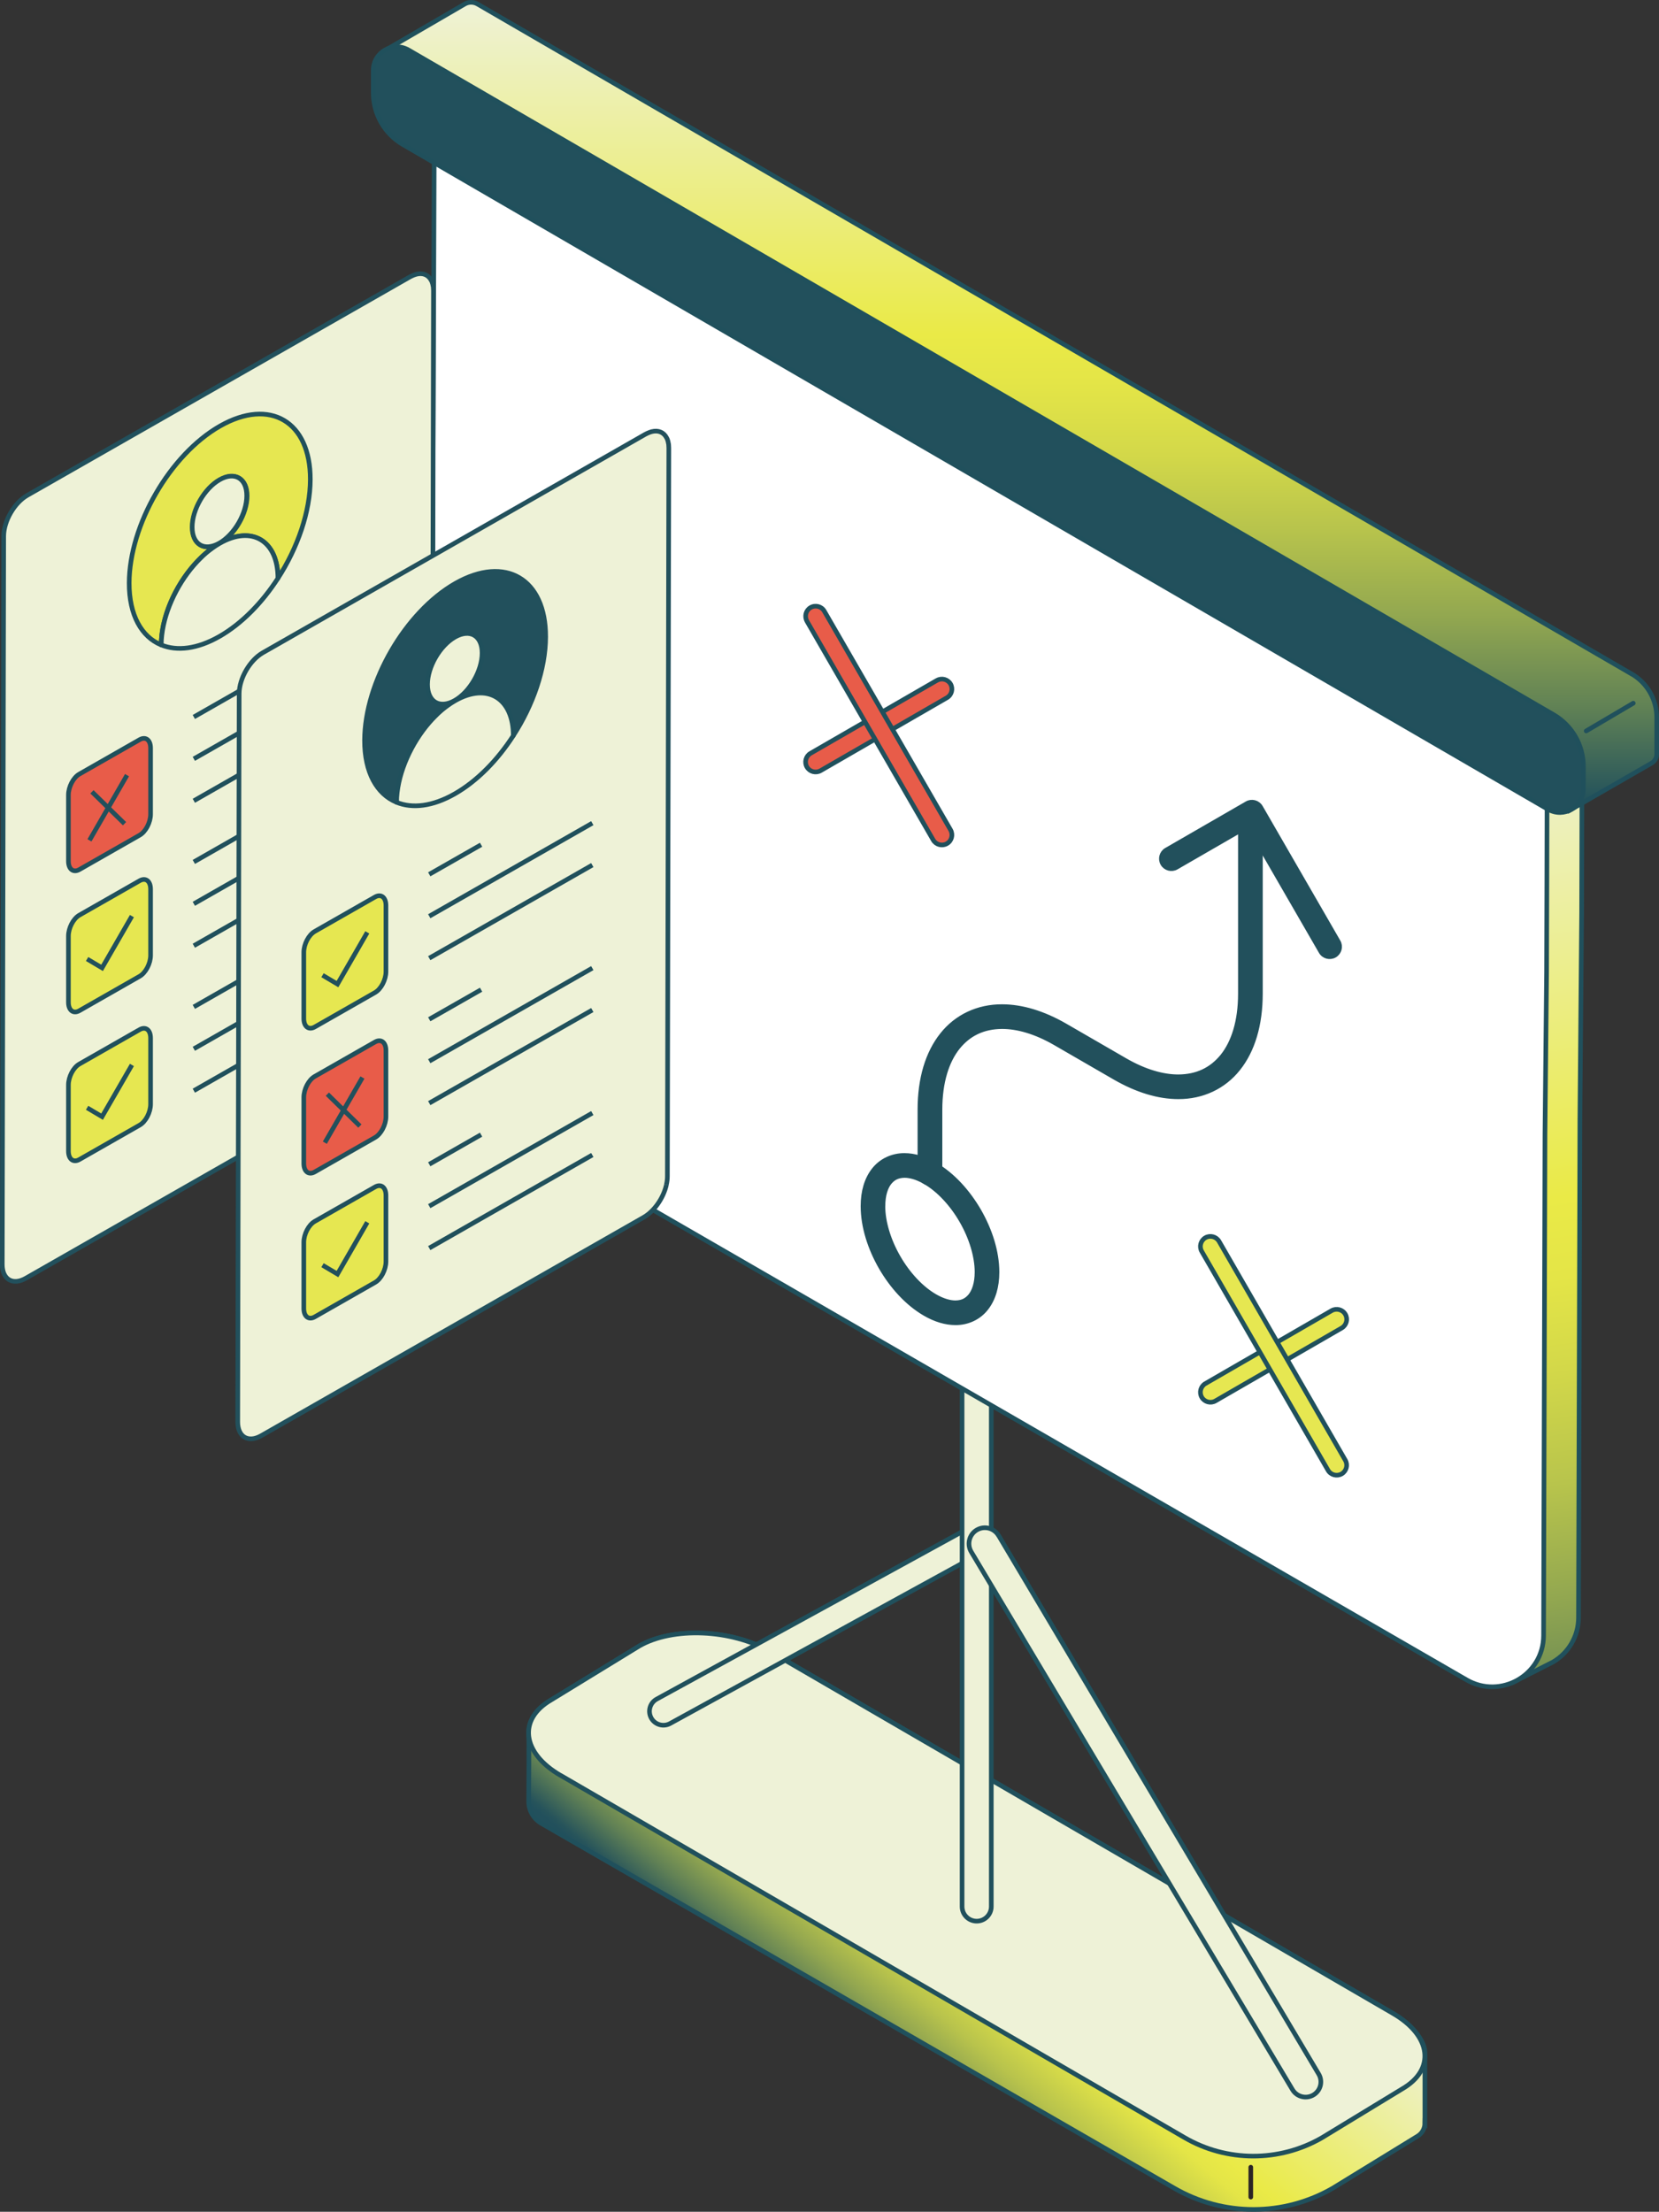
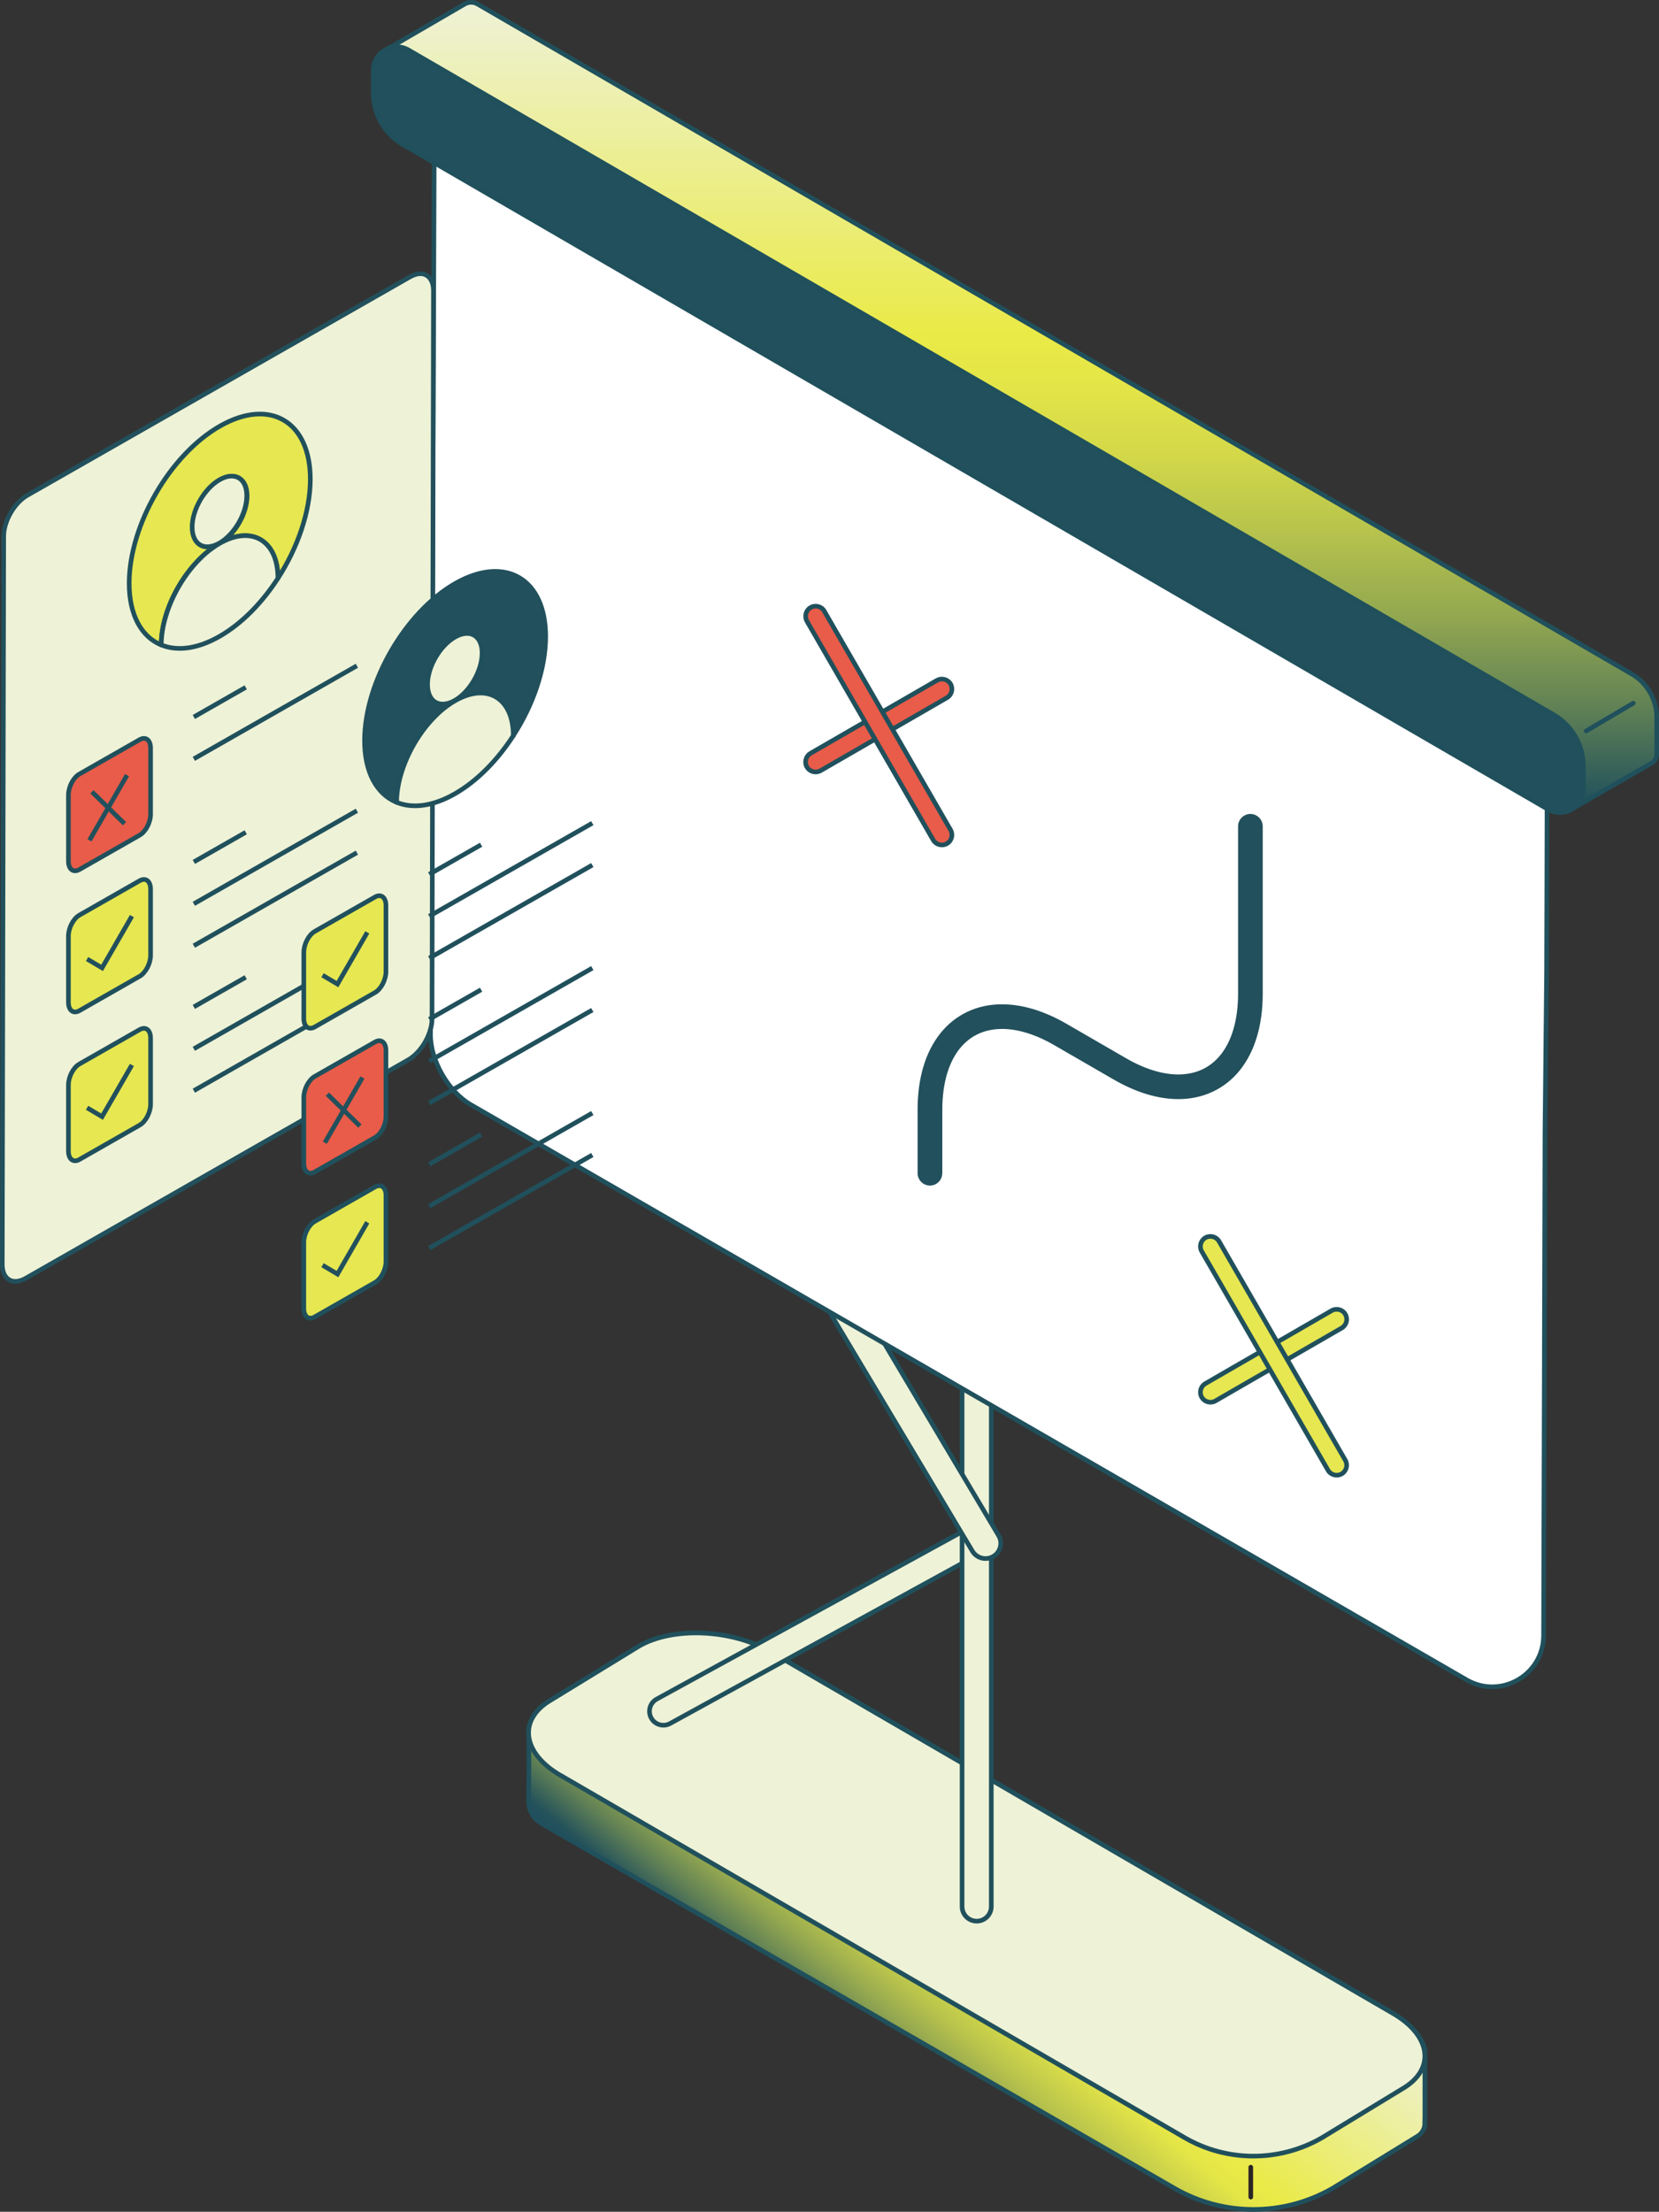
<svg xmlns="http://www.w3.org/2000/svg" xmlns:xlink="http://www.w3.org/1999/xlink" id="Layer_2" data-name="Layer 2" viewBox="0 0 359.05 478.49">
  <rect x="0" y="0" width="359.05" height="478.49" fill="#333333" stroke="none" />
  <defs>
    <style> .cls-1, .cls-2, .cls-3, .cls-4, .cls-5, .cls-6 { stroke-linecap: round; } .cls-1, .cls-2, .cls-3, .cls-4, .cls-5, .cls-7 { stroke-linejoin: round; } .cls-1, .cls-8, .cls-9, .cls-7 { stroke: #22505c; } .cls-1, .cls-10, .cls-7 { fill: #22505c; } .cls-2 { fill: #e85c49; } .cls-2, .cls-3, .cls-4, .cls-11, .cls-12, .cls-13, .cls-14, .cls-10, .cls-6, .cls-15, .cls-16 { stroke: #20505c; } .cls-3, .cls-8 { fill: #eef2d7; } .cls-4, .cls-14 { fill: #e6e751; } .cls-5 { fill: url(#linear-gradient-2); stroke: #2b2425; } .cls-11 { fill: url(#linear-gradient-4); } .cls-11, .cls-12, .cls-13, .cls-14, .cls-8, .cls-10, .cls-6, .cls-15, .cls-9, .cls-16 { stroke-miterlimit: 10; } .cls-12 { fill: url(#linear-gradient-3); } .cls-13 { fill: #fff; } .cls-6 { fill: url(#linear-gradient-5); } .cls-15, .cls-9 { fill: none; } .cls-16 { fill: url(#linear-gradient); } </style>
    <linearGradient id="linear-gradient" x1="239.38" y1="383.1" x2="164.92" y2="471.83" gradientUnits="userSpaceOnUse">
      <stop offset="0" stop-color="#eef2d7" />
      <stop offset=".41" stop-color="#eaea47" />
      <stop offset=".45" stop-color="#e4e547" />
      <stop offset=".49" stop-color="#d3d849" />
      <stop offset=".55" stop-color="#b8c34c" />
      <stop offset=".61" stop-color="#92a650" />
      <stop offset=".67" stop-color="#618155" />
      <stop offset=".73" stop-color="#27545b" />
      <stop offset=".74" stop-color="#22505c" />
    </linearGradient>
    <linearGradient id="linear-gradient-2" x1="269.3" y1="474.5" x2="272.1" y2="469.66" gradientUnits="userSpaceOnUse">
      <stop offset="0" stop-color="#fff" />
      <stop offset="1" stop-color="#000" />
    </linearGradient>
    <linearGradient id="linear-gradient-3" x1="-2599.83" y1="172.34" x2="-2634.52" y2="415.3" gradientTransform="translate(-2367.65) rotate(-180) scale(1 -1)" gradientUnits="userSpaceOnUse">
      <stop offset="0" stop-color="#eef2d7" />
      <stop offset=".41" stop-color="#eaea47" />
      <stop offset=".48" stop-color="#e4e547" />
      <stop offset=".56" stop-color="#d3d849" />
      <stop offset=".66" stop-color="#b8c44c" />
      <stop offset=".76" stop-color="#92a750" />
      <stop offset=".87" stop-color="#618255" />
      <stop offset=".99" stop-color="#27555b" />
      <stop offset="1" stop-color="#20505c" />
    </linearGradient>
    <linearGradient id="linear-gradient-4" x1="219.75" y1=".5" x2="219.75" y2="175.46" gradientUnits="userSpaceOnUse">
      <stop offset="0" stop-color="#eef2d7" />
      <stop offset=".41" stop-color="#eaea47" />
      <stop offset=".47" stop-color="#e4e547" />
      <stop offset=".56" stop-color="#d3d849" />
      <stop offset=".65" stop-color="#b8c44c" />
      <stop offset=".76" stop-color="#92a750" />
      <stop offset=".87" stop-color="#618255" />
      <stop offset=".98" stop-color="#27555b" />
      <stop offset=".99" stop-color="#20505c" />
    </linearGradient>
    <linearGradient id="linear-gradient-5" x1="343.29" y1="155.14" x2="353.48" y2="155.14" xlink:href="#linear-gradient-4" />
  </defs>
  <g id="Layer_1-2" data-name="Layer 1">
    <g>
      <path class="cls-16" d="m308.37,459.34c0,1.17-.62,2.25-1.63,2.83l-18.31,11.23c-10.61,6.12-23.68,6.12-34.28,0l-136.98-78.92c-1.71-.99-2.77-2.82-2.75-4.8.03-4.69.09-12.67,0-14.46-.15-2.8,1.45-5.48,4.89-7.47l19.04-11.65c7.26-4.19,19.94-3.66,28.32,1.18l134.78,78.28c3.8,2.2,6.93,5.78,6.93,8.44v15.35Z" />
      <path class="cls-3" d="m121.33,384.1c-8.38-4.84-9.29-12.16-2.03-16.35l19.04-11.65c7.26-4.19,19.94-3.66,28.32,1.18l134.78,78.28c8.38,4.84,9.29,12.16,2.03,16.35l-17.39,10.58c-9.22,5.31-20.57,5.28-29.76-.07l-134.98-78.33Z" />
      <line class="cls-5" x1="270.7" y1="468.85" x2="270.7" y2="475.31" />
      <path class="cls-3" d="m208.89,331.01l-66.76,36.57c-1.54.84-2.03,2.81-1.08,4.28h0c.86,1.32,2.59,1.76,3.98,1l66.74-36.6c1.5-.83,2.01-2.74,1.11-4.2h0c-.84-1.35-2.59-1.81-3.98-1.05Z" />
      <path class="cls-3" d="m214.54,296.71v115.75c0,1.74-1.41,3.16-3.16,3.16h0c-1.74,0-3.16-1.41-3.16-3.16v-115.75c0-2.43,2.63-3.95,4.74-2.74h0c.98.56,1.58,1.61,1.58,2.74Z" />
-       <path class="cls-3" d="m216.12,332.19l69.28,116.51c.9,1.51.46,3.46-1,4.43h0c-1.58,1.05-3.71.56-4.68-1.07l-69.52-116.34c-1.05-1.76-.34-4.05,1.53-4.9h0c1.6-.73,3.49-.13,4.38,1.38Z" />
-       <path class="cls-12" d="m96.98,13.34l7.13-2.87c1.57-.93,3.79-.79,6.21.58l220.97,127.6c6.89,3.98,11.13,11.34,11.11,19.3l-.09,39.58-.38,44.79-.3,107.66c-.01,3.95-2.11,7.59-5.53,9.58l-8.36,4.25.57-209.32L100.43,19.95l-3.45-6.62Z" />
+       <path class="cls-3" d="m216.12,332.19c.9,1.51.46,3.46-1,4.43h0c-1.58,1.05-3.71.56-4.68-1.07l-69.52-116.34c-1.05-1.76-.34-4.05,1.53-4.9h0c1.6-.73,3.49-.13,4.38,1.38Z" />
      <path class="cls-13" d="m326.2,143.14L102.75,14.15c-1.4-.82-2.71-1.2-3.91-1.2-.35,0-.7.03-1.02.12-.29.06-.58.15-.85.26-.03,0-.06.03-.09.03-1.75.82-2.86,2.83-2.86,5.77l-.15,42.42-.7,162.38c0,5.51,3.88,12.27,8.69,15.04l159.42,92.05,56.12,32.4c7.4,4.27,16.65-1.05,16.67-9.6l.3-108.41.35-35.05.03-9.74.03-9.33.06-26.33.03-6.79c0-5.54-3.88-12.27-8.69-15.04Z" />
      <g>
        <path class="cls-11" d="m353.1,145.79L103.34.87c-.86-.5-1.92-.49-2.77.01l-17.78,10.34-1.83,8.85c-.12,4.6,2.35,8.88,6.4,11.09l252.08,144.3,18-10.36c.69-.4,1.12-1.14,1.12-1.94v-7.94c0-3.89-2.08-7.49-5.45-9.44Z" />
        <path class="cls-10" d="m335.04,175.1L87.26,31.31c-4.01-2.32-6.48-6.6-6.48-11.23v-4.85c0-3.92,4.24-6.37,7.64-4.41l247.79,143.78c4.01,2.32,6.48,6.6,6.48,11.23v4.85c0,3.92-4.24,6.37-7.64,4.41Z" />
        <line class="cls-6" x1="343.29" y1="158.14" x2="353.48" y2="152.13" />
      </g>
      <g>
        <g>
          <path class="cls-2" d="m202.76,147.2l-27.33,15.77c-1.03.6-1.39,1.92-.79,2.96.59,1.03,1.92,1.39,2.96.79l27.33-15.77c1.04-.6,1.39-1.92.8-2.96-.6-1.03-1.92-1.39-2.96-.79" />
          <path class="cls-2" d="m174.64,134.39l27.33,47.33c.6,1.03,1.92,1.39,2.96.79,1.04-.59,1.39-1.92.8-2.96l-27.33-47.33c-.59-1.04-1.92-1.39-2.96-.79-1.03.59-1.39,1.92-.79,2.96" />
        </g>
        <g>
          <path class="cls-4" d="m288.21,283.54l-27.33,15.78c-1.03.59-1.39,1.92-.79,2.96.6,1.03,1.92,1.39,2.96.79l27.33-15.77c1.03-.6,1.39-1.92.79-2.96-.6-1.04-1.92-1.39-2.96-.8" />
          <path class="cls-4" d="m260.09,270.73l27.32,47.33c.6,1.04,1.92,1.39,2.96.8,1.03-.6,1.39-1.92.79-2.96l-27.32-47.34c-.6-1.03-1.92-1.39-2.96-.79-1.03.6-1.39,1.92-.79,2.96" />
        </g>
        <g>
-           <path class="cls-1" d="m188.94,260.95h-2.17c.01,4.45,1.52,9.11,3.9,13.25,2.4,4.13,5.68,7.77,9.52,10,2.23,1.29,4.46,1.97,6.6,1.97,2.6.02,5.05-1.11,6.62-3.12,1.59-2,2.37-4.71,2.37-7.85-.01-4.44-1.52-9.09-3.91-13.25-2.4-4.13-5.68-7.78-9.52-10.01-2.23-1.28-4.46-1.97-6.59-1.97-2.59-.02-5.04,1.11-6.62,3.12-1.59,2-2.37,4.71-2.37,7.85h4.33c0-2.44.61-4.14,1.42-5.14.83-1,1.79-1.47,3.24-1.5,1.18,0,2.7.39,4.43,1.39,2.97,1.7,5.86,4.82,7.93,8.42,2.08,3.59,3.33,7.66,3.33,11.08,0,2.44-.62,4.15-1.43,5.15-.83,1-1.79,1.48-3.24,1.5-1.18,0-2.7-.4-4.43-1.4-2.97-1.71-5.86-4.82-7.93-8.42-2.08-3.59-3.33-7.65-3.33-11.09h-2.17Z" />
-           <path class="cls-1" d="m254.6,187.64l15.56-8.98,15.73,27.23c.59,1.04,1.92,1.39,2.96.8,1.03-.6,1.39-1.92.79-2.96l-16.81-29.11c-.6-1.03-1.92-1.39-2.96-.79l-17.44,10.06c-1.03.6-1.39,1.92-.79,2.96.6,1.03,1.92,1.39,2.96.79h0Z" />
          <path class="cls-1" d="m203.44,253.82v-13.75c0-6.03,1.51-10.56,3.86-13.5,2.37-2.93,5.53-4.45,9.58-4.47,3.31,0,7.24,1.09,11.51,3.56l12.94,7.48c4.78,2.75,9.42,4.14,13.68,4.14,5.2.02,9.84-2.15,12.97-6.1,3.14-3.94,4.8-9.47,4.81-16.2v-36.22c0-1.2-.97-2.17-2.17-2.17s-2.17.97-2.17,2.17v36.22c0,6.03-1.51,10.56-3.86,13.5-2.37,2.93-5.53,4.45-9.58,4.47-3.32,0-7.24-1.09-11.52-3.56l-12.94-7.48c-4.78-2.76-9.41-4.14-13.68-4.14-5.2-.02-9.84,2.15-12.97,6.1-3.14,3.94-4.81,9.47-4.81,16.2v13.75c0,1.19.97,2.17,2.17,2.17s2.17-.97,2.17-2.17h0Z" />
        </g>
      </g>
      <g>
        <g>
          <g>
            <path class="cls-8" d="m93.28,222.25c.14-.6.22-1.22.22-1.8l.31-157.56c0-.21-.02-.39-.03-.58,0-.19-.03-.34-.07-.5-.03-.25-.1-.47-.17-.68-.05-.17-.12-.33-.2-.45-.61-1.2-1.79-1.72-3.24-1.35l-.46.15-.39.16-.51.25L5.92,107.15c-2.81,1.61-5.1,5.55-5.12,8.83l-.31,157.56c0,3.26,2.27,4.6,5.08,3l82.8-47.26c2.32-1.34,4.28-4.23,4.9-7.03" />
            <path class="cls-14" d="m30.22,243.41l-13.04,7.44c-1.31.75-2.37-.07-2.37-1.83v-14.3c0-1.76,1.06-3.79,2.37-4.53l13.04-7.44c1.31-.75,2.37.07,2.37,1.83v14.3c0,1.76-1.06,3.79-2.37,4.53h0Z" />
            <polyline class="cls-9" points="18.85 239.66 22.09 241.58 28.55 230.39" />
            <path class="cls-14" d="m30.22,211.21l-13.04,7.44c-1.31.75-2.37-.07-2.37-1.83v-14.31c0-1.76,1.06-3.78,2.37-4.53l13.04-7.44c1.31-.75,2.37.07,2.37,1.83v14.31c0,1.76-1.06,3.78-2.37,4.53h0Z" />
            <polyline class="cls-9" points="18.85 207.47 22.09 209.39 28.55 198.19" />
            <line class="cls-15" x1="41.95" y1="155.11" x2="53.18" y2="148.7" />
            <line class="cls-15" x1="41.95" y1="164.17" x2="77.24" y2="144.03" />
-             <line class="cls-15" x1="41.95" y1="173.24" x2="77.24" y2="153.1" />
            <line class="cls-15" x1="41.95" y1="186.47" x2="53.18" y2="180.06" />
            <line class="cls-15" x1="41.95" y1="195.53" x2="77.24" y2="175.39" />
            <line class="cls-15" x1="41.95" y1="204.6" x2="77.24" y2="184.46" />
            <line class="cls-15" x1="41.95" y1="217.83" x2="53.18" y2="211.42" />
            <line class="cls-15" x1="41.95" y1="226.9" x2="77.24" y2="206.75" />
            <line class="cls-15" x1="41.95" y1="235.96" x2="77.24" y2="215.82" />
          </g>
          <g>
            <path class="cls-4" d="m34.89,139.53v-.12c0-.31.01-.64.03-.96.33-5.98,3.55-12.69,8.02-17.25.15-.17.32-.34.49-.49.17-.17.33-.32.5-.48.24-.21.48-.42.72-.64.41-.35.84-.68,1.26-.98.54-.39,1.1-.75,1.65-1.07-3.26,1.86-5.9.31-5.89-3.49.01-3.78,2.67-8.36,5.93-10.22,3.27-1.87,5.9-.31,5.88,3.48-.01,3.8-2.65,8.36-5.92,10.23,6.98-3.99,12.61-.52,12.59,7.57,4.27-6.6,6.99-14.39,7.01-21.38.03-12.55-8.72-17.72-19.54-11.56-10.83,6.18-19.62,21.38-19.66,33.94-.02,6.98,2.68,11.67,6.92,13.41Z" />
            <path class="cls-3" d="m41.59,114.01c-.01,3.8,2.62,5.35,5.89,3.49,3.27-1.87,5.91-6.43,5.92-10.23.02-3.79-2.61-5.35-5.88-3.48-3.26,1.86-5.92,6.44-5.93,10.22" />
            <path class="cls-3" d="m34.89,139.4v.12c3.4,1.4,7.8.91,12.61-1.84,4.81-2.75,9.23-7.28,12.65-12.57.02-8.09-5.61-11.56-12.59-7.57-.56.32-1.12.68-1.65,1.07-.42.3-.85.64-1.26.98-.25.21-.49.42-.72.64-.22.21-.43.42-.65.64-.2.2-.39.4-.59.6-.04.04-.08.09-.12.13-.19.2-.38.42-.57.63-3.93,4.51-6.72,10.69-7.07,16.2-.02.32-.03.65-.03.96Z" />
          </g>
        </g>
        <path class="cls-2" d="m30.22,180.68l-13.04,7.44c-1.31.75-2.37-.07-2.37-1.83v-14.3c0-1.76,1.06-3.79,2.37-4.53l13.04-7.44c1.31-.75,2.37.07,2.37,1.83v14.3c0,1.76-1.06,3.79-2.37,4.53h0Z" />
        <line class="cls-9" x1="19.36" y1="181.8" x2="27.49" y2="167.7" />
        <line class="cls-9" x1="19.9" y1="171.3" x2="26.95" y2="178.2" />
      </g>
      <g>
        <g>
-           <path class="cls-8" d="m144.22,256.3c.14-.6.22-1.22.22-1.8l.31-157.56c0-.21-.02-.39-.03-.58,0-.19-.03-.34-.07-.5-.03-.25-.1-.47-.17-.68-.05-.17-.12-.33-.2-.45-.61-1.2-1.79-1.72-3.24-1.35l-.46.15-.39.16-.51.25-82.8,47.27c-2.81,1.61-5.1,5.55-5.12,8.83l-.31,157.56c0,3.26,2.27,4.6,5.08,3l82.8-47.26c2.32-1.34,4.28-4.23,4.9-7.03" />
          <path class="cls-14" d="m81.16,214.73l-13.04,7.44c-1.31.75-2.37-.07-2.37-1.83v-14.31c0-1.76,1.06-3.78,2.37-4.53l13.04-7.44c1.31-.75,2.37.07,2.37,1.83v14.31c0,1.76-1.06,3.78-2.37,4.53h0Z" />
          <path class="cls-2" d="m81.16,246.09l-13.04,7.44c-1.31.75-2.37-.07-2.37-1.83v-14.3c0-1.76,1.06-3.79,2.37-4.53l13.04-7.44c1.31-.75,2.37.07,2.37,1.83v14.3c0,1.76-1.06,3.79-2.37,4.53h0Z" />
          <path class="cls-14" d="m81.16,277.45l-13.04,7.44c-1.31.75-2.37-.07-2.37-1.83v-14.3c0-1.76,1.06-3.79,2.37-4.53l13.04-7.44c1.31-.75,2.37.07,2.37,1.83v14.3c0,1.76-1.06,3.79-2.37,4.53h0Z" />
          <polyline class="cls-9" points="69.8 273.71 73.04 275.63 79.49 264.43" />
          <line class="cls-9" x1="70.3" y1="247.21" x2="78.44" y2="233.11" />
          <line class="cls-9" x1="70.85" y1="236.71" x2="77.89" y2="243.61" />
          <polyline class="cls-9" points="69.8 210.98 73.04 212.9 79.49 201.71" />
          <line class="cls-15" x1="92.9" y1="189.15" x2="104.12" y2="182.75" />
          <line class="cls-15" x1="92.9" y1="198.22" x2="128.19" y2="178.08" />
          <line class="cls-15" x1="92.9" y1="207.29" x2="128.19" y2="187.15" />
          <line class="cls-15" x1="92.9" y1="220.51" x2="104.12" y2="214.11" />
          <line class="cls-15" x1="92.9" y1="229.58" x2="128.19" y2="209.44" />
          <line class="cls-15" x1="92.9" y1="238.65" x2="128.19" y2="218.51" />
          <line class="cls-15" x1="92.9" y1="251.88" x2="104.12" y2="245.47" />
          <line class="cls-15" x1="92.9" y1="260.94" x2="128.19" y2="240.8" />
          <line class="cls-15" x1="92.9" y1="270.01" x2="128.19" y2="249.87" />
        </g>
        <g>
          <path class="cls-7" d="m85.83,173.57v-.12c0-.31.01-.64.03-.96.33-5.98,3.55-12.69,8.02-17.25.15-.17.32-.34.49-.49.17-.17.33-.32.5-.48.24-.21.48-.42.72-.64.41-.35.84-.68,1.26-.98.54-.39,1.1-.75,1.65-1.07-3.26,1.86-5.9.31-5.89-3.49.01-3.78,2.67-8.36,5.93-10.22,3.27-1.87,5.9-.31,5.88,3.48-.01,3.8-2.65,8.36-5.92,10.23,6.98-3.99,12.61-.52,12.59,7.57,4.27-6.6,6.99-14.39,7.01-21.38.03-12.55-8.72-17.72-19.54-11.56-10.83,6.18-19.62,21.38-19.66,33.94-.02,6.98,2.68,11.67,6.92,13.41Z" />
          <path class="cls-3" d="m92.53,148.05c-.01,3.8,2.62,5.35,5.89,3.49,3.27-1.87,5.91-6.43,5.92-10.23.02-3.79-2.61-5.35-5.88-3.48-3.26,1.86-5.92,6.44-5.93,10.22" />
          <path class="cls-3" d="m85.83,173.45v.12c3.4,1.4,7.8.91,12.61-1.84,4.81-2.75,9.23-7.28,12.65-12.57.02-8.09-5.61-11.56-12.59-7.57-.56.32-1.12.68-1.65,1.07-.42.3-.85.64-1.26.98-.25.21-.49.42-.72.64-.22.21-.43.42-.65.64-.2.2-.39.4-.59.6-.04.04-.08.09-.12.13-.19.2-.38.42-.57.63-3.93,4.51-6.72,10.69-7.07,16.2-.02.32-.03.65-.03.96Z" />
        </g>
      </g>
    </g>
  </g>
</svg>